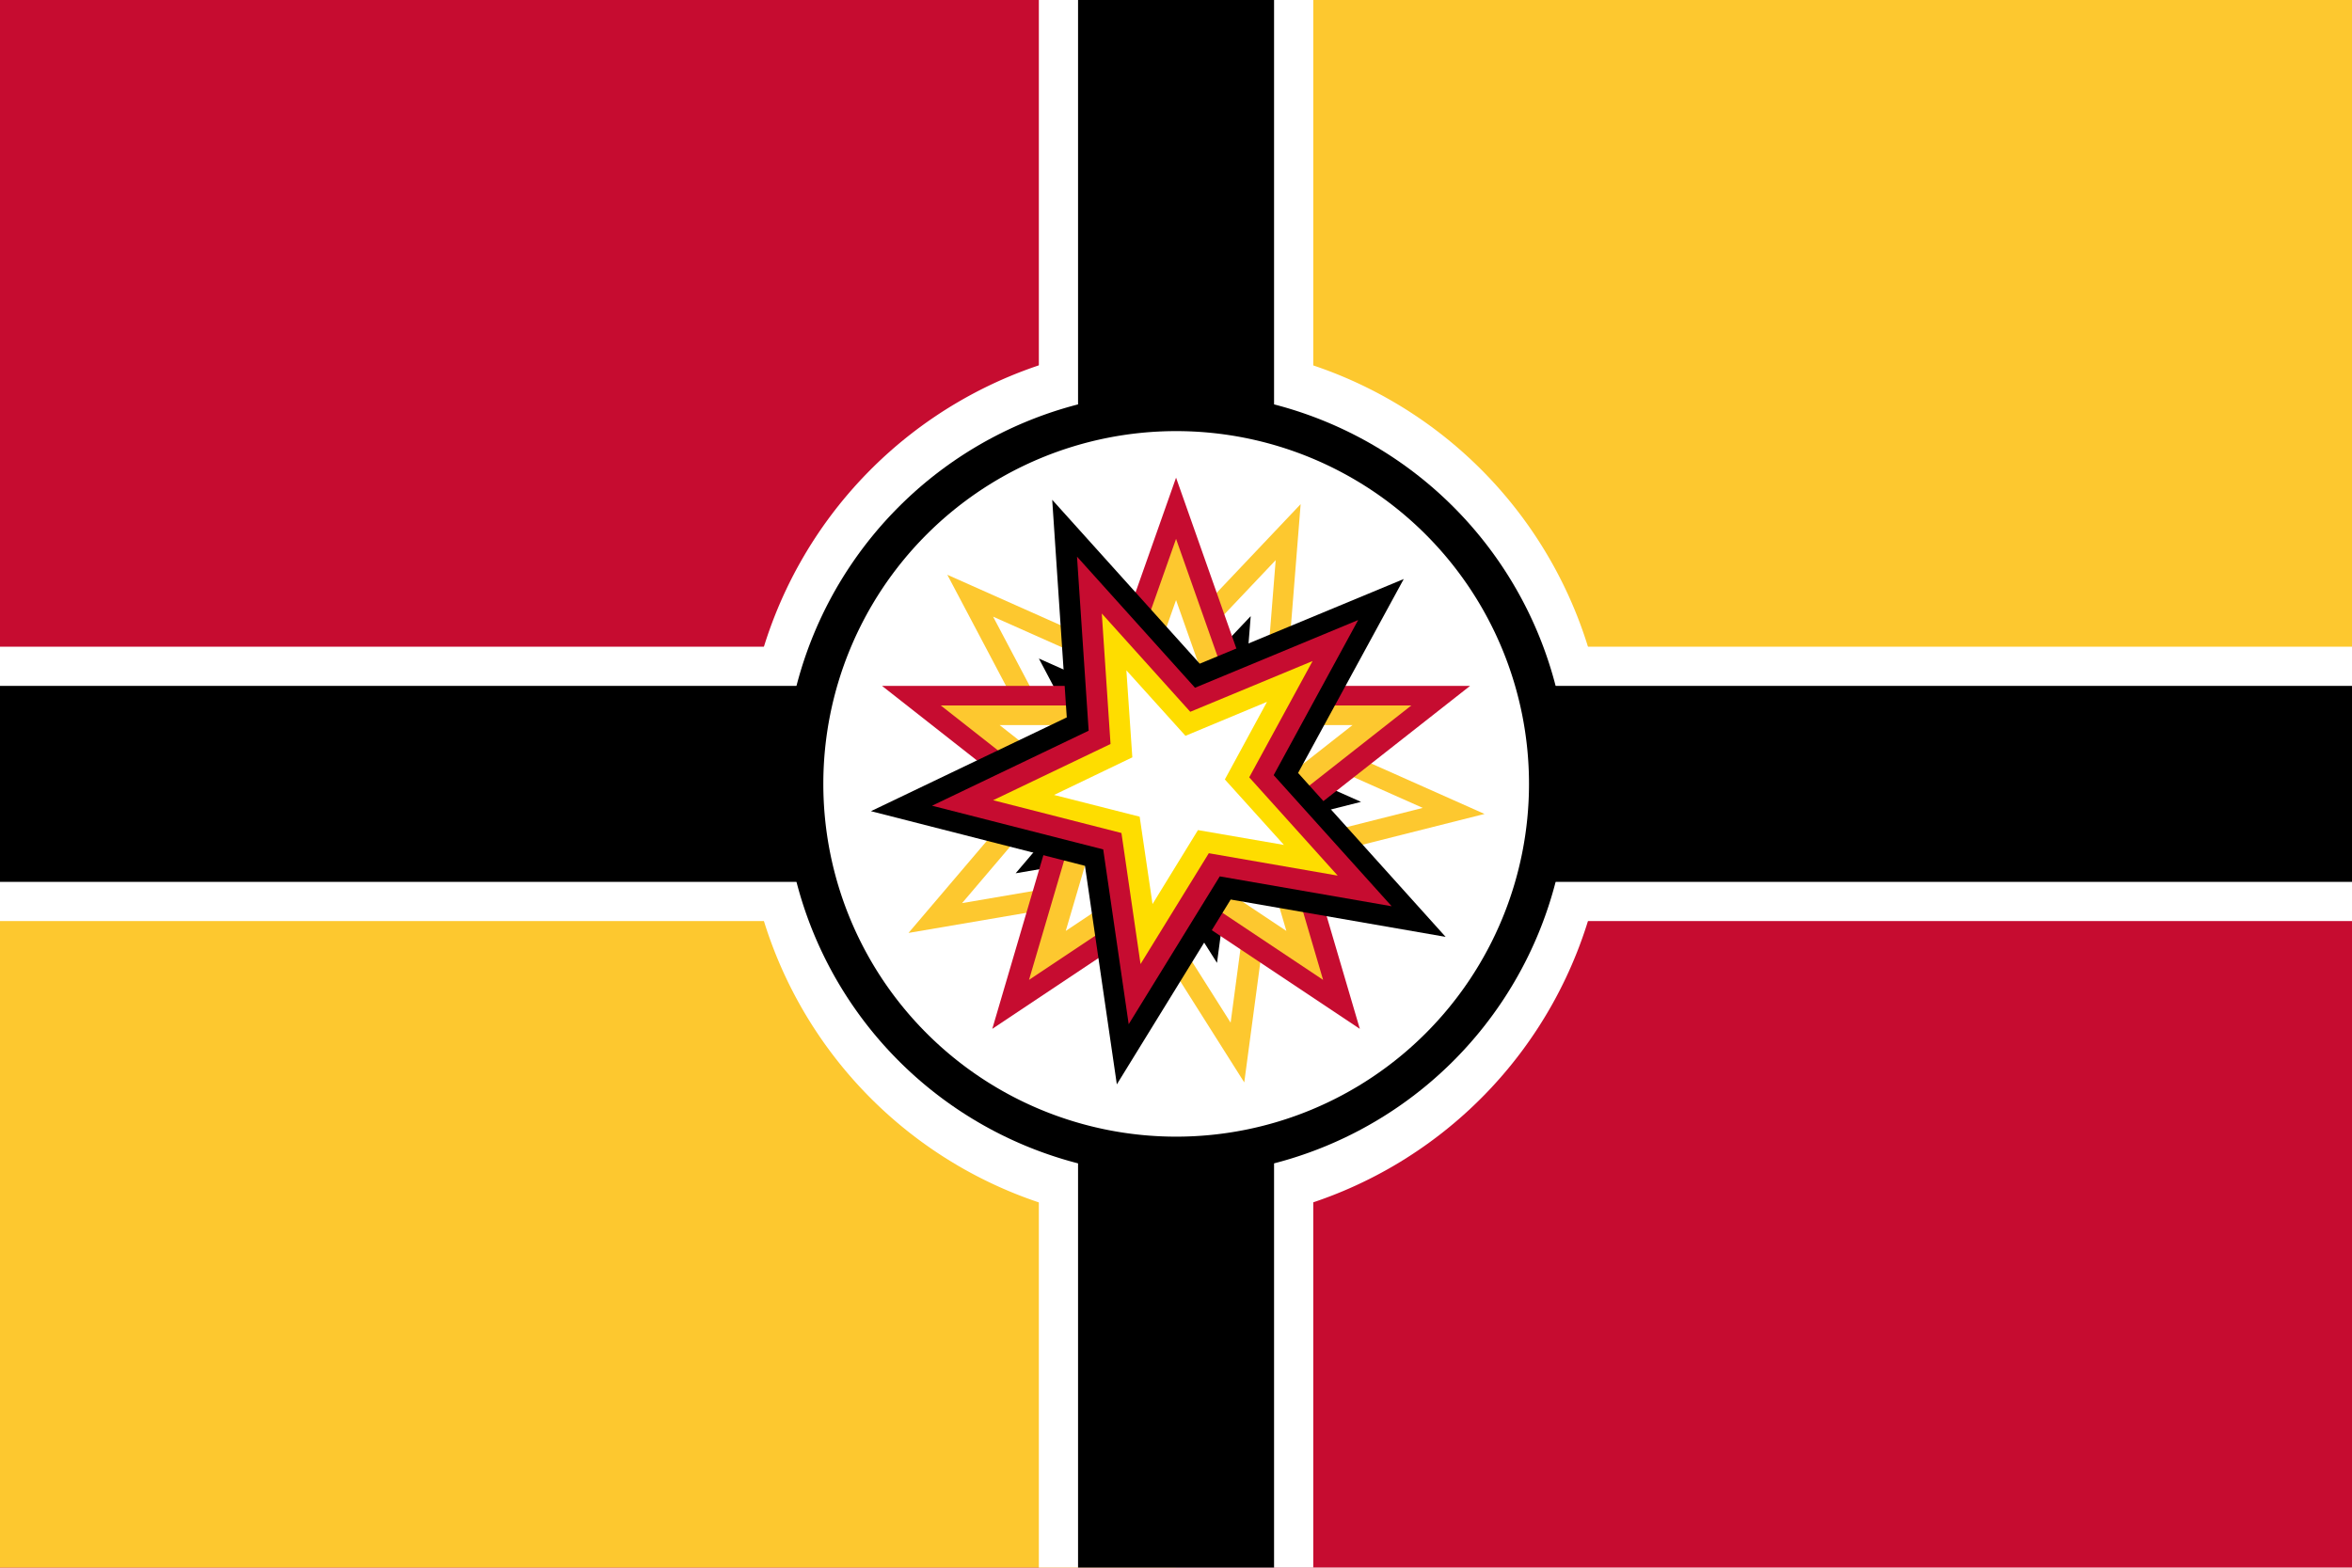
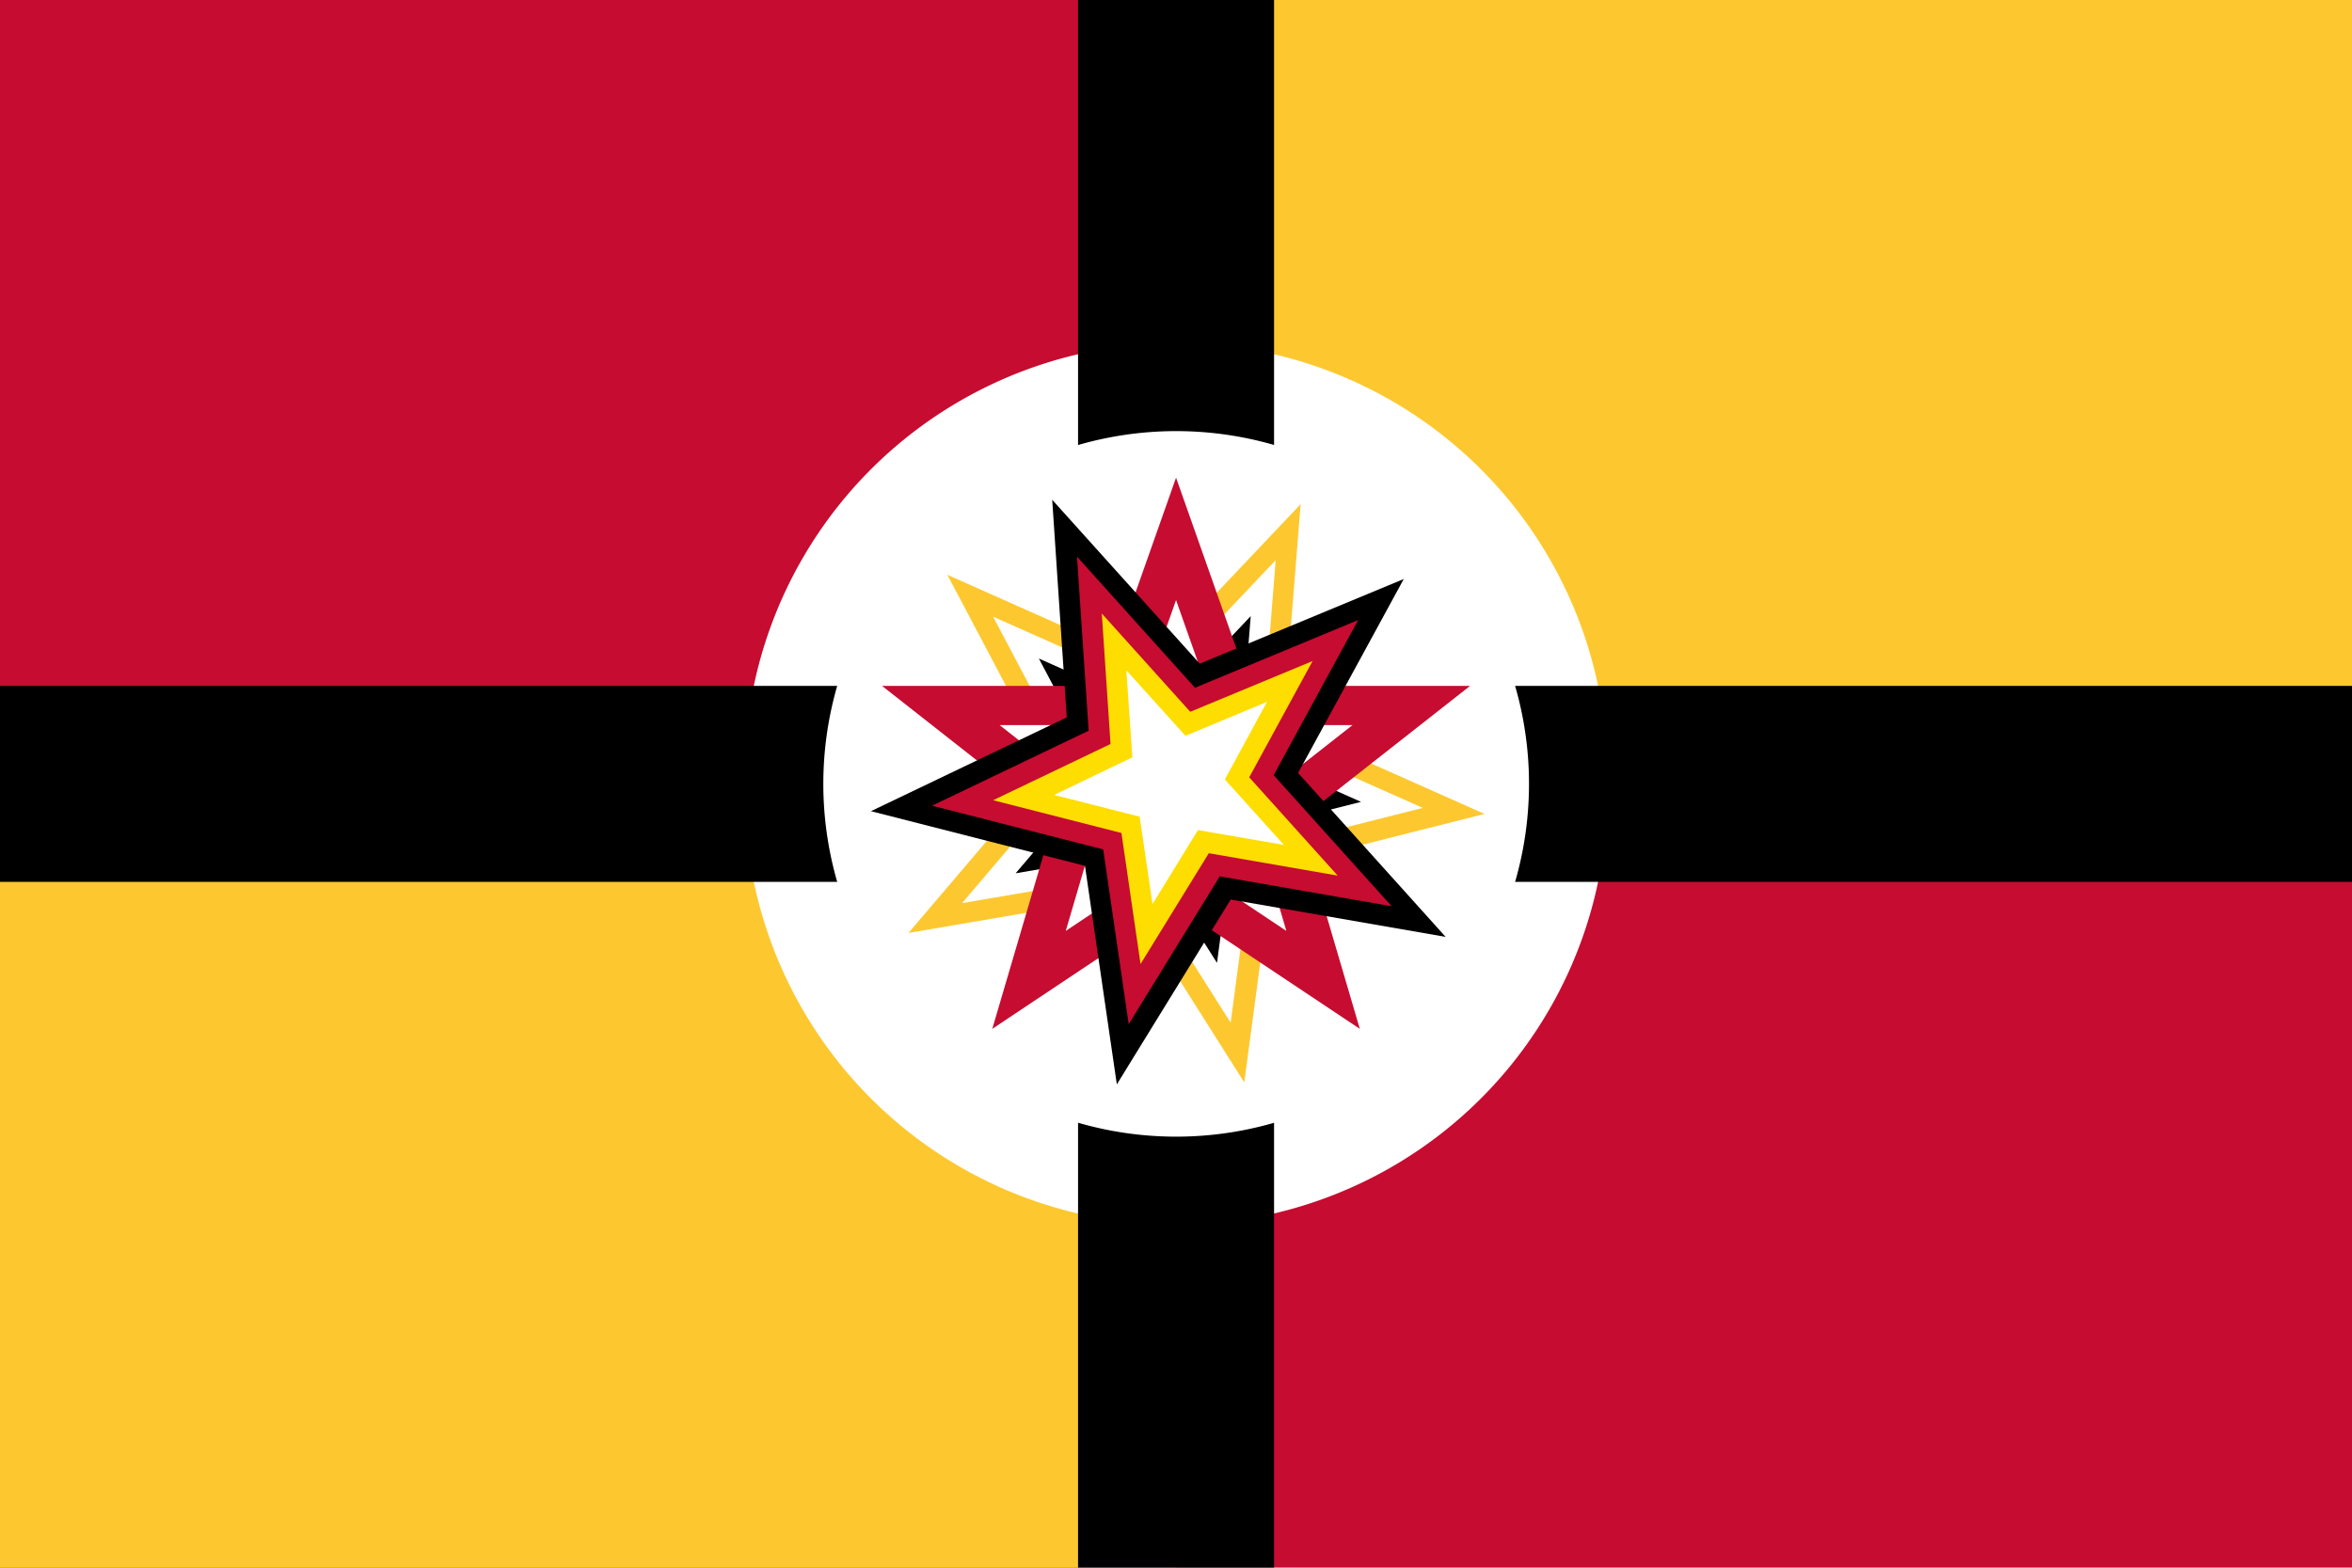
<svg xmlns="http://www.w3.org/2000/svg" height="722.3" width="1083.55">
  <path d="m0 0h1083.6v722.4h-1083.6z" fill="#c60c30" />
  <path d="m0 361.2h541.8v361.2h-541.8z" fill="#fdc82f" />
  <path d="m541.8 0h541.8v361.2h-541.8z" fill="#fdc82f" />
  <g fill="#fff">
-     <path d="m0 297.99h1083.6v126.42h-1083.6z" />
-     <path d="m478.59 0h126.42v722.4h-126.42z" />
    <path d="m343.1 361.2a198.7 198.7 0 1 0 397.3 0 198.7 198.7 0 1 0 -397.3 0z" />
  </g>
  <path d="m0 316.05h1083.6v90.3h-1083.6z" />
  <path d="m496.65 0h90.3v722.4h-90.3z" />
-   <path d="m361.2 361.2a180.6 180.6 0 1 0 361.2 0 180.6 180.6 0 1 0 -361.2 0z" />
  <path d="m379.3 361.2a162.5 162.5 0 1 0 325.1 0 162.5 162.5 0 1 0 -325.1 0z" fill="#fff" />
  <path d="m0-100 24 68h72l-56 44 20 68-60-40-60 40 20-68-56-44h72z" fill="#fdc82f" transform="matrix(1.289 .574 -.574 1.289 541.8 361.2)" />
  <path d="m0-100 24 68h72l-56 44 20 68-60-40-60 40 20-68-56-44h72z" fill="#fff" transform="matrix(1.031 .459 -.459 1.031 541.8 361.2)" />
  <path d="m0-100 24 68h72l-56 44 20 68-60-40-60 40 20-68-56-44h72z" transform="matrix(.773 .344 -.344 .773 541.8 361.2)" />
  <path d="m0-100 24 68h72l-56 44 20 68-60-40-60 40 20-68-56-44h72z" fill="#c60c30" transform="matrix(1.411 0 0 1.411 541.8 361.2)" />
-   <path d="m0-100 24 68h72l-56 44 20 68-60-40-60 40 20-68-56-44h72z" fill="#fdc82f" transform="matrix(1.129 0 0 1.129 541.8 361.2)" />
  <path d="m0-100 24 68h72l-56 44 20 68-60-40-60 40 20-68-56-44h72z" fill="#fff" transform="matrix(.847 0 0 .847 541.8 361.2)" />
  <path d="m0-100 24 68h72l-56 44 20 68-60-40-60 40 20-68-56-44h72z" transform="matrix(.944 1.049 -1.049 .944 541.8 361.2)" />
  <path d="m0-100 24 68h72l-56 44 20 68-60-40-60 40 20-68-56-44h72z" fill="#c60c30" transform="matrix(.755 .839 -.839 .755 541.8 361.2)" />
  <path d="m0-100 24 68h72l-56 44 20 68-60-40-60 40 20-68-56-44h72z" fill="#fedd00" transform="matrix(.566 .629 -.629 .566 541.8 361.2)" />
  <path d="m0-100 24 68h72l-56 44 20 68-60-40-60 40 20-68-56-44h72z" fill="#fff" transform="matrix(.378 .419 -.419 .378 541.8 361.2)" />
</svg>